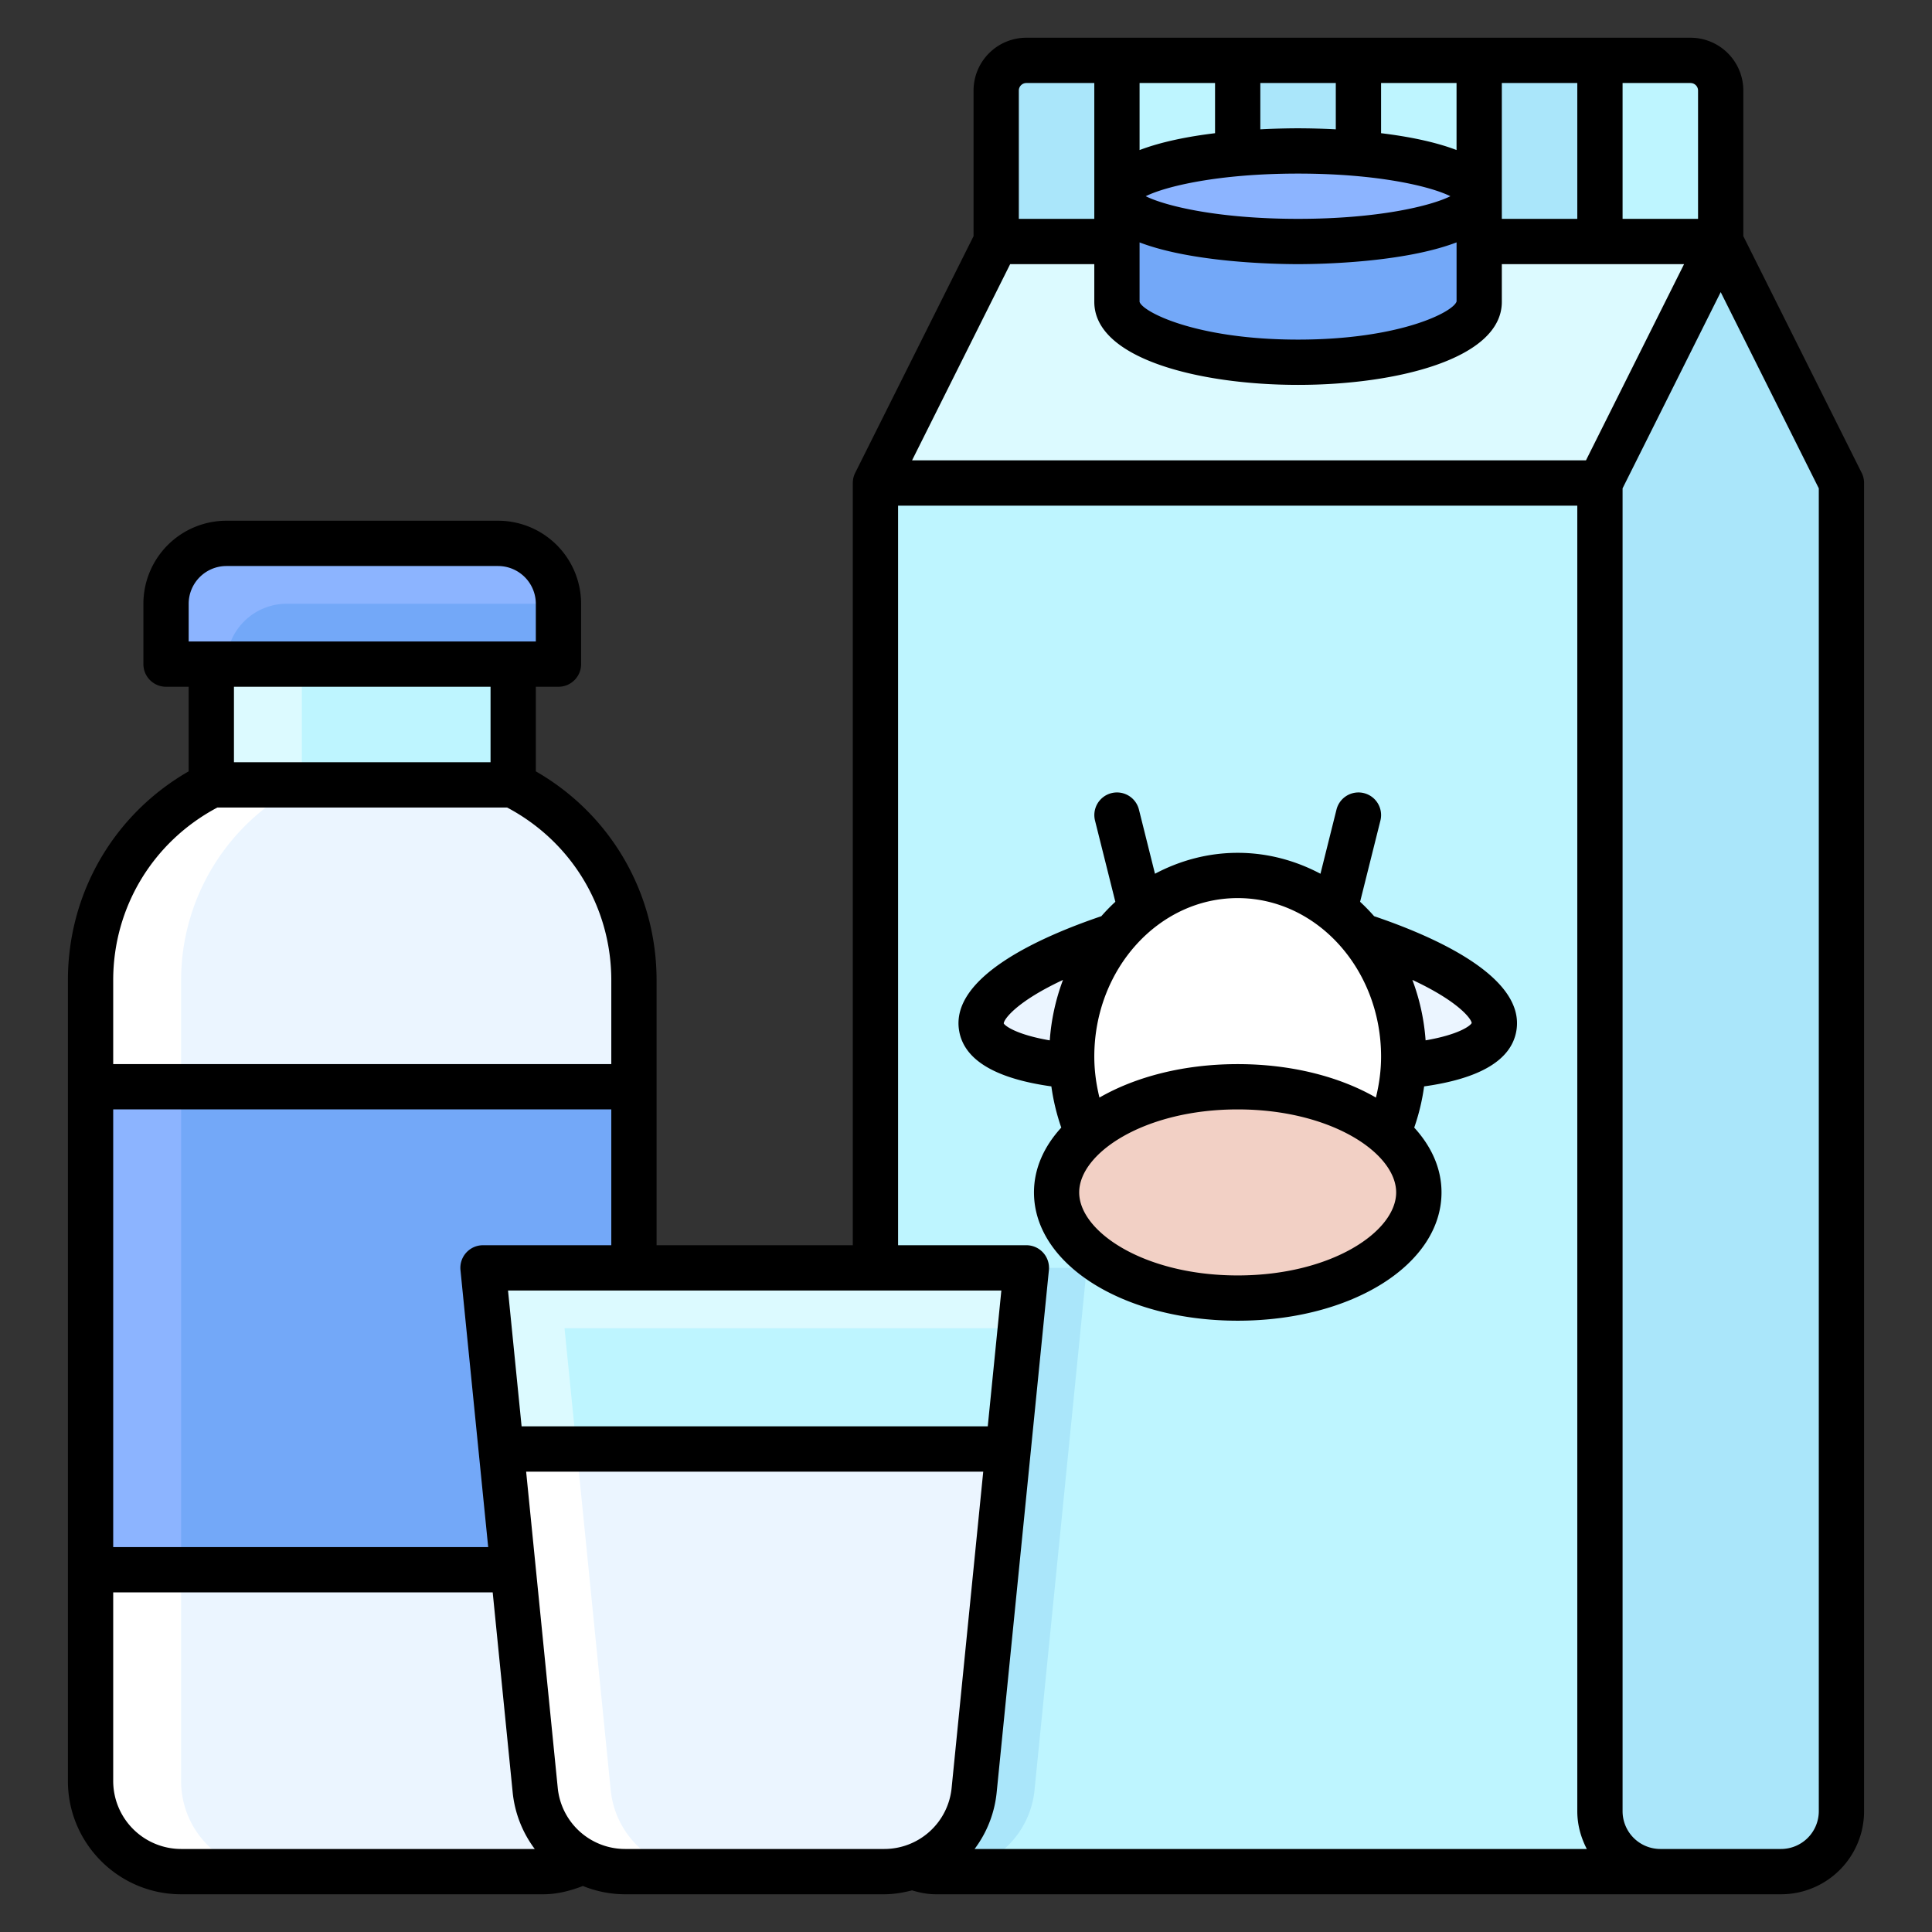
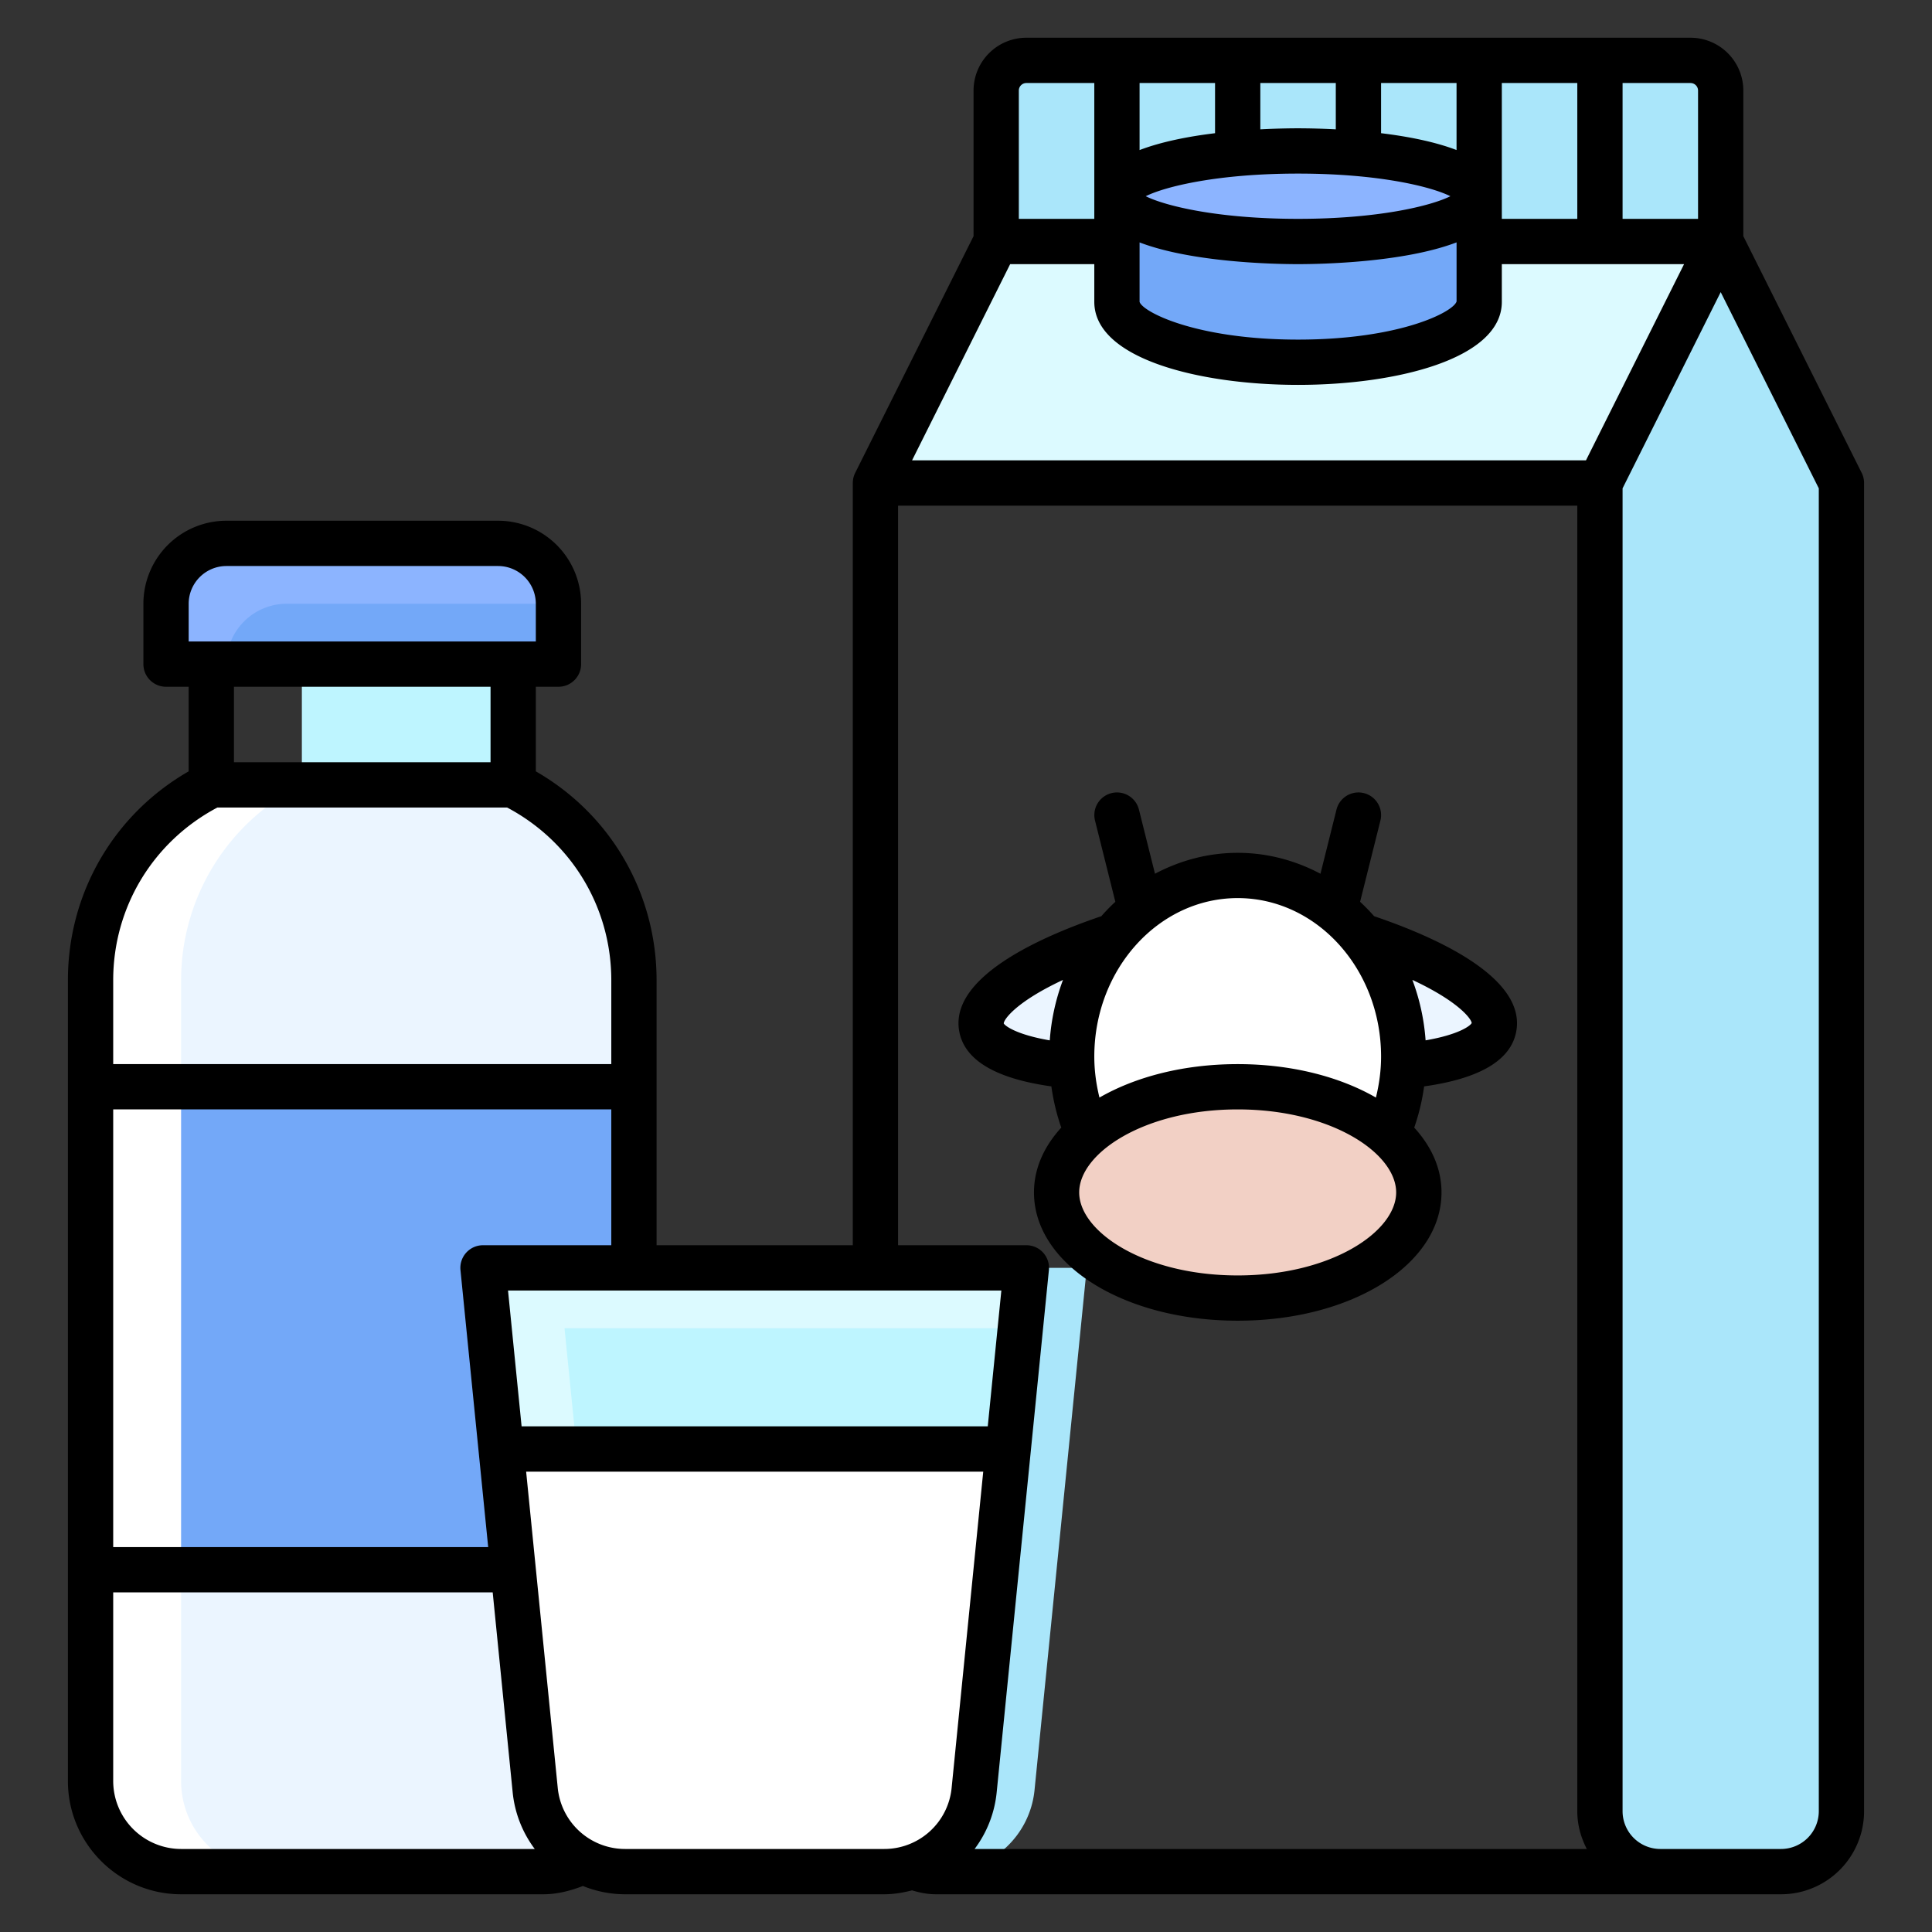
<svg xmlns="http://www.w3.org/2000/svg" width="140" height="140" fill="none">
  <rect width="100%" height="100%" fill="#333333" stroke="none" />
-   <path fill="#DCFAFF" d="M37.188 56.875v-8.75H15.311v8.75a15.83 15.83 0 0 0-8.75 14.157v58.03a6.56 6.56 0 0 0 6.563 6.563h26.25a6.56 6.56 0 0 0 6.563-6.563v-58.03a15.83 15.83 0 0 0-8.75-14.157" />
  <path fill="#BEF5FF" d="M45.938 129.062v-58.03a15.83 15.83 0 0 0-8.75-14.157v-8.75H21.874v8.75a15.83 15.83 0 0 0-8.75 14.157v58.03a6.56 6.56 0 0 0 6.563 6.563h19.687a6.56 6.56 0 0 0 6.563-6.563" />
  <path fill="#fff" d="M37.188 56.875H15.311a15.83 15.83 0 0 0-8.75 14.157v58.03a6.56 6.56 0 0 0 6.563 6.563h26.25a6.56 6.56 0 0 0 6.563-6.563v-58.03a15.83 15.83 0 0 0-8.75-14.157" />
  <path fill="#EBF5FF" d="M45.938 129.062v-58.03a15.83 15.83 0 0 0-8.75-14.157H21.874a15.83 15.83 0 0 0-8.75 14.157v58.03a6.56 6.56 0 0 0 6.563 6.563h19.687a6.56 6.56 0 0 0 6.563-6.563" />
-   <path fill="#8CB4FF" d="M6.563 78.75h39.375v35H6.563z" />
  <path fill="#73A8F8" d="M13.125 78.75h32.813v35H13.124z" />
  <path fill="#AAE6FA" d="M74.375 4.375H122.5c1.208 0 2.188.98 2.188 2.188V17.5h-52.5V6.563c0-1.208.98-2.188 2.187-2.188" />
-   <path fill="#BEF5FF" d="M115.938 35h-52.5v96.25a4.374 4.374 0 0 0 4.374 4.375h52.5zM80.938 4.375h8.75V17.5h-8.75zM124.688 6.563a2.19 2.19 0 0 0-2.188-2.188h-6.562V17.5h8.75zM98.438 4.375h8.75V17.5h-8.75z" />
  <path fill="#AAE6FA" d="m133.438 35-8.75-17.5-8.75 17.5v96.25a4.373 4.373 0 0 0 4.374 4.375h8.75a4.374 4.374 0 0 0 4.376-4.375z" />
  <path fill="#DCFAFF" d="M124.688 17.5h-52.5L63.438 35h52.5z" />
  <path fill="#73A8F8" d="M107.188 14.219h-26.25v7.656c0 2.417 5.875 4.375 13.124 4.375s13.126-1.958 13.126-4.375z" />
  <path fill="#8CB4FF" d="M94.063 17.5c7.248 0 13.125-1.47 13.125-3.281s-5.877-3.281-13.126-3.281-13.124 1.469-13.124 3.28c0 1.813 5.876 3.282 13.124 3.282" />
  <path fill="#AAE6FA" d="m74.966 129.717 3.784-37.842H63.438v39.375a4.374 4.374 0 0 0 4.374 4.375h.624a6.56 6.56 0 0 0 6.53-5.908" />
  <path fill="#EBF5FF" d="M71.118 74.43c.525 2.975 9.63 3.854 20.337 1.966l-1.899-10.771c-10.707 1.888-18.963 5.83-18.438 8.805" />
  <path fill="#EBF5FF" d="M89.819 65.625 87.92 76.396c10.708 1.888 19.814 1.009 20.337-1.966s-7.73-6.917-18.438-8.805" />
  <path fill="#fff" d="M89.688 89.688c6.644 0 12.031-5.877 12.031-13.126s-5.387-13.124-12.031-13.124-12.032 5.876-12.032 13.124c0 7.25 5.387 13.126 12.031 13.126" />
  <path fill="#F2D0C5" d="M89.688 94.063c7.248 0 13.124-3.428 13.124-7.657 0-4.228-5.876-7.656-13.124-7.656-7.25 0-13.126 3.428-13.126 7.656 0 4.229 5.877 7.656 13.126 7.656" />
  <path fill="#8CB4FF" d="M16.406 39.375h19.688a4.377 4.377 0 0 1 4.375 4.375v4.375H12.03V43.75a4.377 4.377 0 0 1 4.375-4.375" />
  <path fill="#73A8F8" d="M16.406 48.125H40.47V43.75H20.78a4.374 4.374 0 0 0-4.375 4.375" />
  <path fill="#DCFAFF" d="M74.375 91.875H35l3.784 37.842a6.56 6.56 0 0 0 6.53 5.908h18.747a6.56 6.56 0 0 0 6.53-5.908z" />
  <path fill="#BEF5FF" d="m70.59 129.717 3.347-33.467h-33.03l3.346 33.467a6.56 6.56 0 0 0 6.53 5.908H64.06a6.56 6.56 0 0 0 6.53-5.908" />
  <path fill="#fff" d="M70.59 129.717 73.063 105h-36.75l2.472 24.717a6.56 6.56 0 0 0 6.53 5.908h18.747a6.56 6.56 0 0 0 6.53-5.908" />
-   <path fill="#EBF5FF" d="M70.59 129.717 73.063 105h-31.28l2.471 24.717a6.56 6.56 0 0 0 6.53 5.908H64.06a6.56 6.56 0 0 0 6.53-5.908" />
  <path fill="#000" d="m134.905 34.267-8.577-17.154V6.563a3.83 3.83 0 0 0-3.828-3.829H74.375a3.83 3.83 0 0 0-3.828 3.829v10.55L61.97 34.267a1.64 1.64 0 0 0-.173.733v55.234H47.578V71.033c0-6.316-3.327-12.025-8.75-15.138v-6.13h1.64c.906 0 1.641-.734 1.641-1.64V43.75a6.02 6.02 0 0 0-6.015-6.016H16.406a6.02 6.02 0 0 0-6.015 6.016v4.375c0 .906.735 1.64 1.64 1.64h1.64v6.13c-5.422 3.113-8.75 8.822-8.75 15.137v58.03c0 4.522 3.682 8.204 8.204 8.204h26.25c.976 0 1.93-.239 2.863-.6.952.383 1.989.6 3.076.6h18.747c.704 0 1.376-.116 2.03-.283.558.169 1.129.283 1.722.283h61.249a6.02 6.02 0 0 0 6.016-6.016V35c0-.254-.059-.505-.173-.733M117.578 6.016h4.922c.302 0 .547.245.547.547v9.296h-5.469zm-8.75 0h5.469v9.843h-5.469zm-8.75 0h5.469v4.856c-1.604-.613-3.579-.991-5.469-1.22zm5.023 8.203c-1.416.704-5.228 1.64-11.038 1.64s-9.621-.936-11.039-1.64c1.416-.705 5.228-1.64 11.039-1.64 5.81 0 9.62.935 11.038 1.64M91.328 6.016h5.469v3.357a54 54 0 0 0-2.734-.076c-.528 0-1.523.013-2.735.076zm-8.75 0h5.469v3.637c-1.89.228-3.865.609-5.469 1.221zm0 11.55c3.826 1.463 9.84 1.575 11.484 1.575s7.661-.114 11.487-1.578v4.281c-.225.762-4.104 2.765-11.487 2.765-7.382 0-11.259-2.003-11.484-2.734zm-8.75-11.003c0-.302.245-.547.547-.547h4.922v9.843h-5.469zM73.2 19.14h6.097v2.734c0 4.134 7.654 6.016 14.766 6.016 7.111 0 14.765-1.882 14.765-6.016v-2.734h13.206l-7.109 14.218H66.091zm-.638 74.375-.985 9.843h-33.78l-.984-9.843zM13.672 43.75a2.74 2.74 0 0 1 2.734-2.734h19.688a2.74 2.74 0 0 1 2.734 2.734v2.734H13.672zm21.875 6.016v5.468H16.953v-5.468zM8.203 71.033c0-5.294 2.892-10.05 7.55-12.517h20.995c4.657 2.467 7.549 7.223 7.549 12.517v6.076H8.203zm0 9.358h36.094v9.843H35a1.64 1.64 0 0 0-1.632 1.805l2.008 20.07H8.203zm4.922 53.593a4.93 4.93 0 0 1-4.922-4.922v-13.671h27.5l1.447 14.487a8.2 8.2 0 0 0 1.6 4.106zm50.936 0H45.314a4.905 4.905 0 0 1-4.898-4.429l-2.29-22.914h33.123l-2.29 22.914a4.905 4.905 0 0 1-4.898 4.429m6.562 0a8.17 8.17 0 0 0 1.6-4.106l3.784-37.839a1.64 1.64 0 0 0-1.632-1.805h-9.297V36.641h49.219v94.609c0 .989.262 1.91.689 2.734zm61.174-2.734a2.74 2.74 0 0 1-2.735 2.734h-8.75a2.74 2.74 0 0 1-2.734-2.734V35.387l7.11-14.219 7.109 14.22z" />
  <path fill="#000" d="M99.573 66.39q-.484-.55-1.015-1.043l1.472-5.886a1.64 1.64 0 1 0-3.183-.794l-1.161 4.648c-1.814-.96-3.844-1.516-5.996-1.516s-4.183.556-5.996 1.516l-1.162-4.648a1.64 1.64 0 1 0-3.183.794l1.473 5.886q-.533.493-1.015 1.044c-4.34 1.472-10.995 4.392-10.301 8.323.37 2.102 2.627 3.443 6.68 4.01q.21 1.524.718 2.986c-1.254 1.371-1.978 2.97-1.978 4.696 0 5.213 6.486 9.297 14.766 9.297s14.765-4.084 14.765-9.297c0-1.728-.724-3.325-1.977-4.696q.508-1.462.717-2.986c4.054-.567 6.311-1.908 6.681-4.008.696-3.93-5.959-6.853-10.3-8.323zM76.07 75.389c-2.44-.418-3.261-1.065-3.336-1.23.016-.301.915-1.572 4.294-3.15a15.6 15.6 0 0 0-.958 4.38m13.618-10.31c5.729 0 10.39 5.152 10.39 11.484 0 1.011-.136 2.002-.374 2.971-2.614-1.507-6.11-2.424-10.016-2.424-3.907 0-7.4.917-10.017 2.424-.239-.969-.374-1.96-.374-2.97 0-6.333 4.661-11.485 10.39-11.485m0 27.344c-6.769 0-11.485-3.17-11.485-6.016s4.716-6.015 11.484-6.015c6.769 0 11.485 3.17 11.485 6.015 0 2.846-4.716 6.016-11.484 6.016m13.617-17.036a15.6 15.6 0 0 0-.958-4.38c3.381 1.578 4.278 2.842 4.298 3.124-.077.186-.899.836-3.34 1.256" />
</svg>